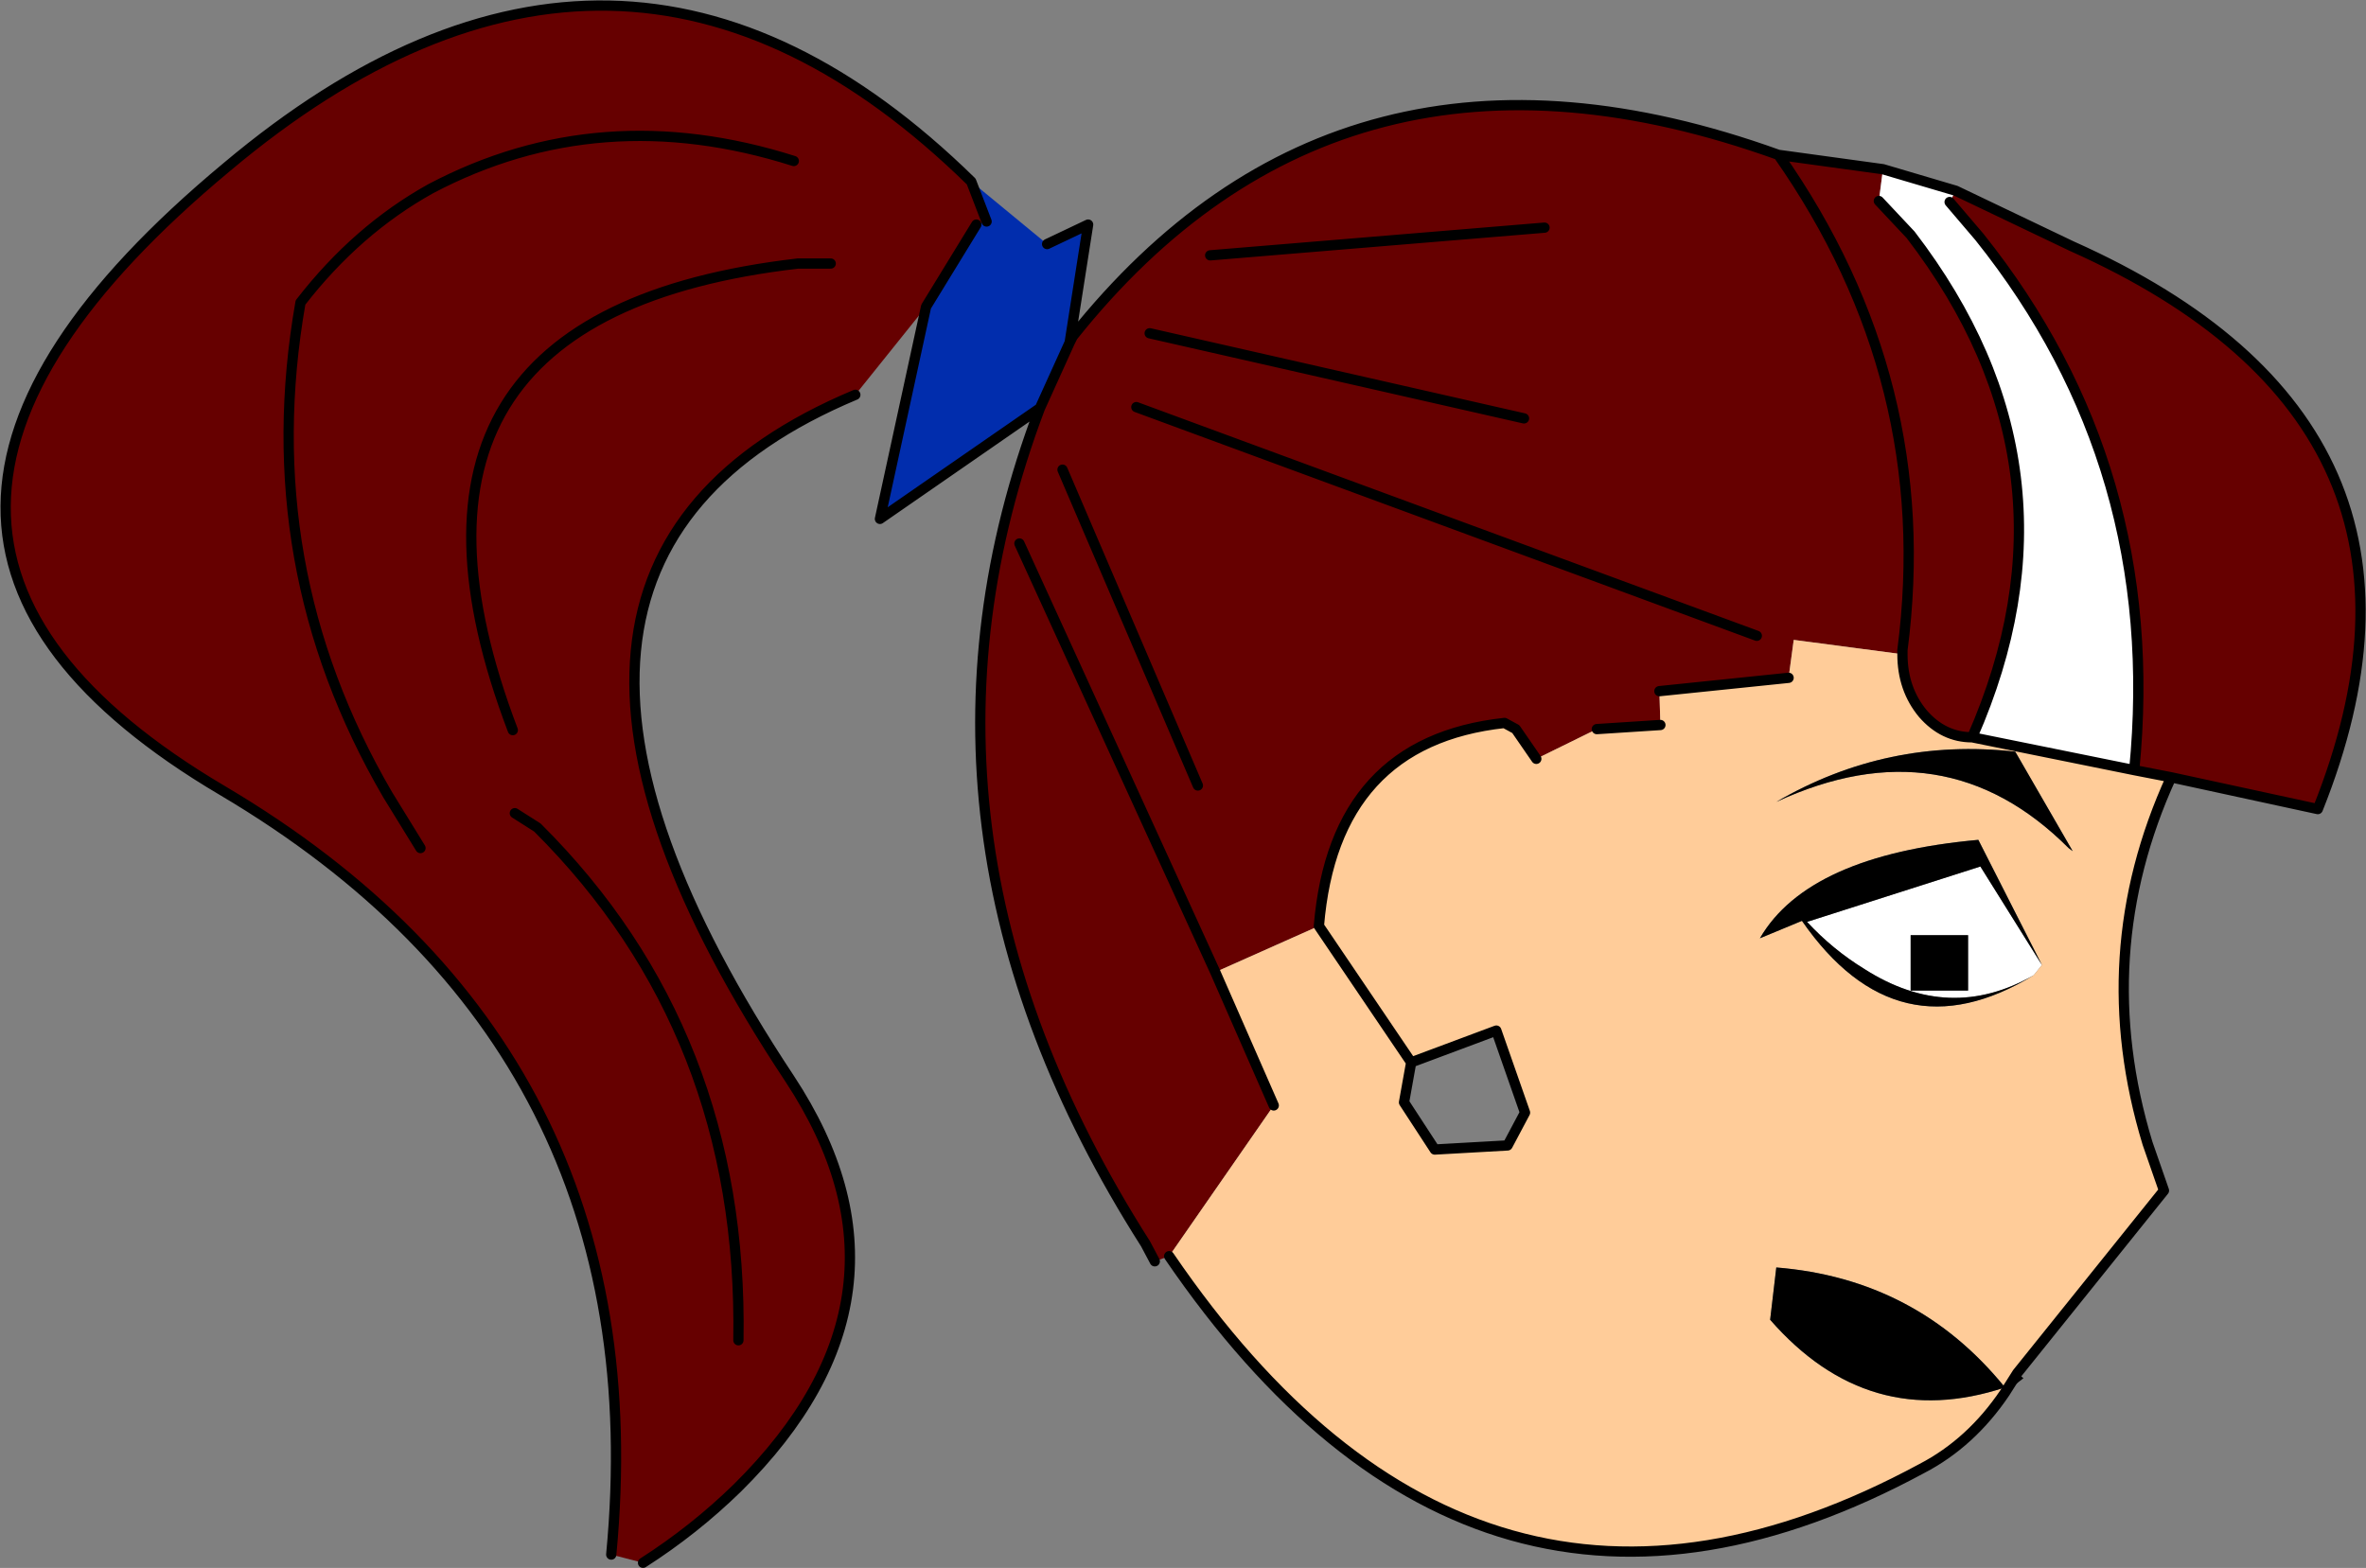
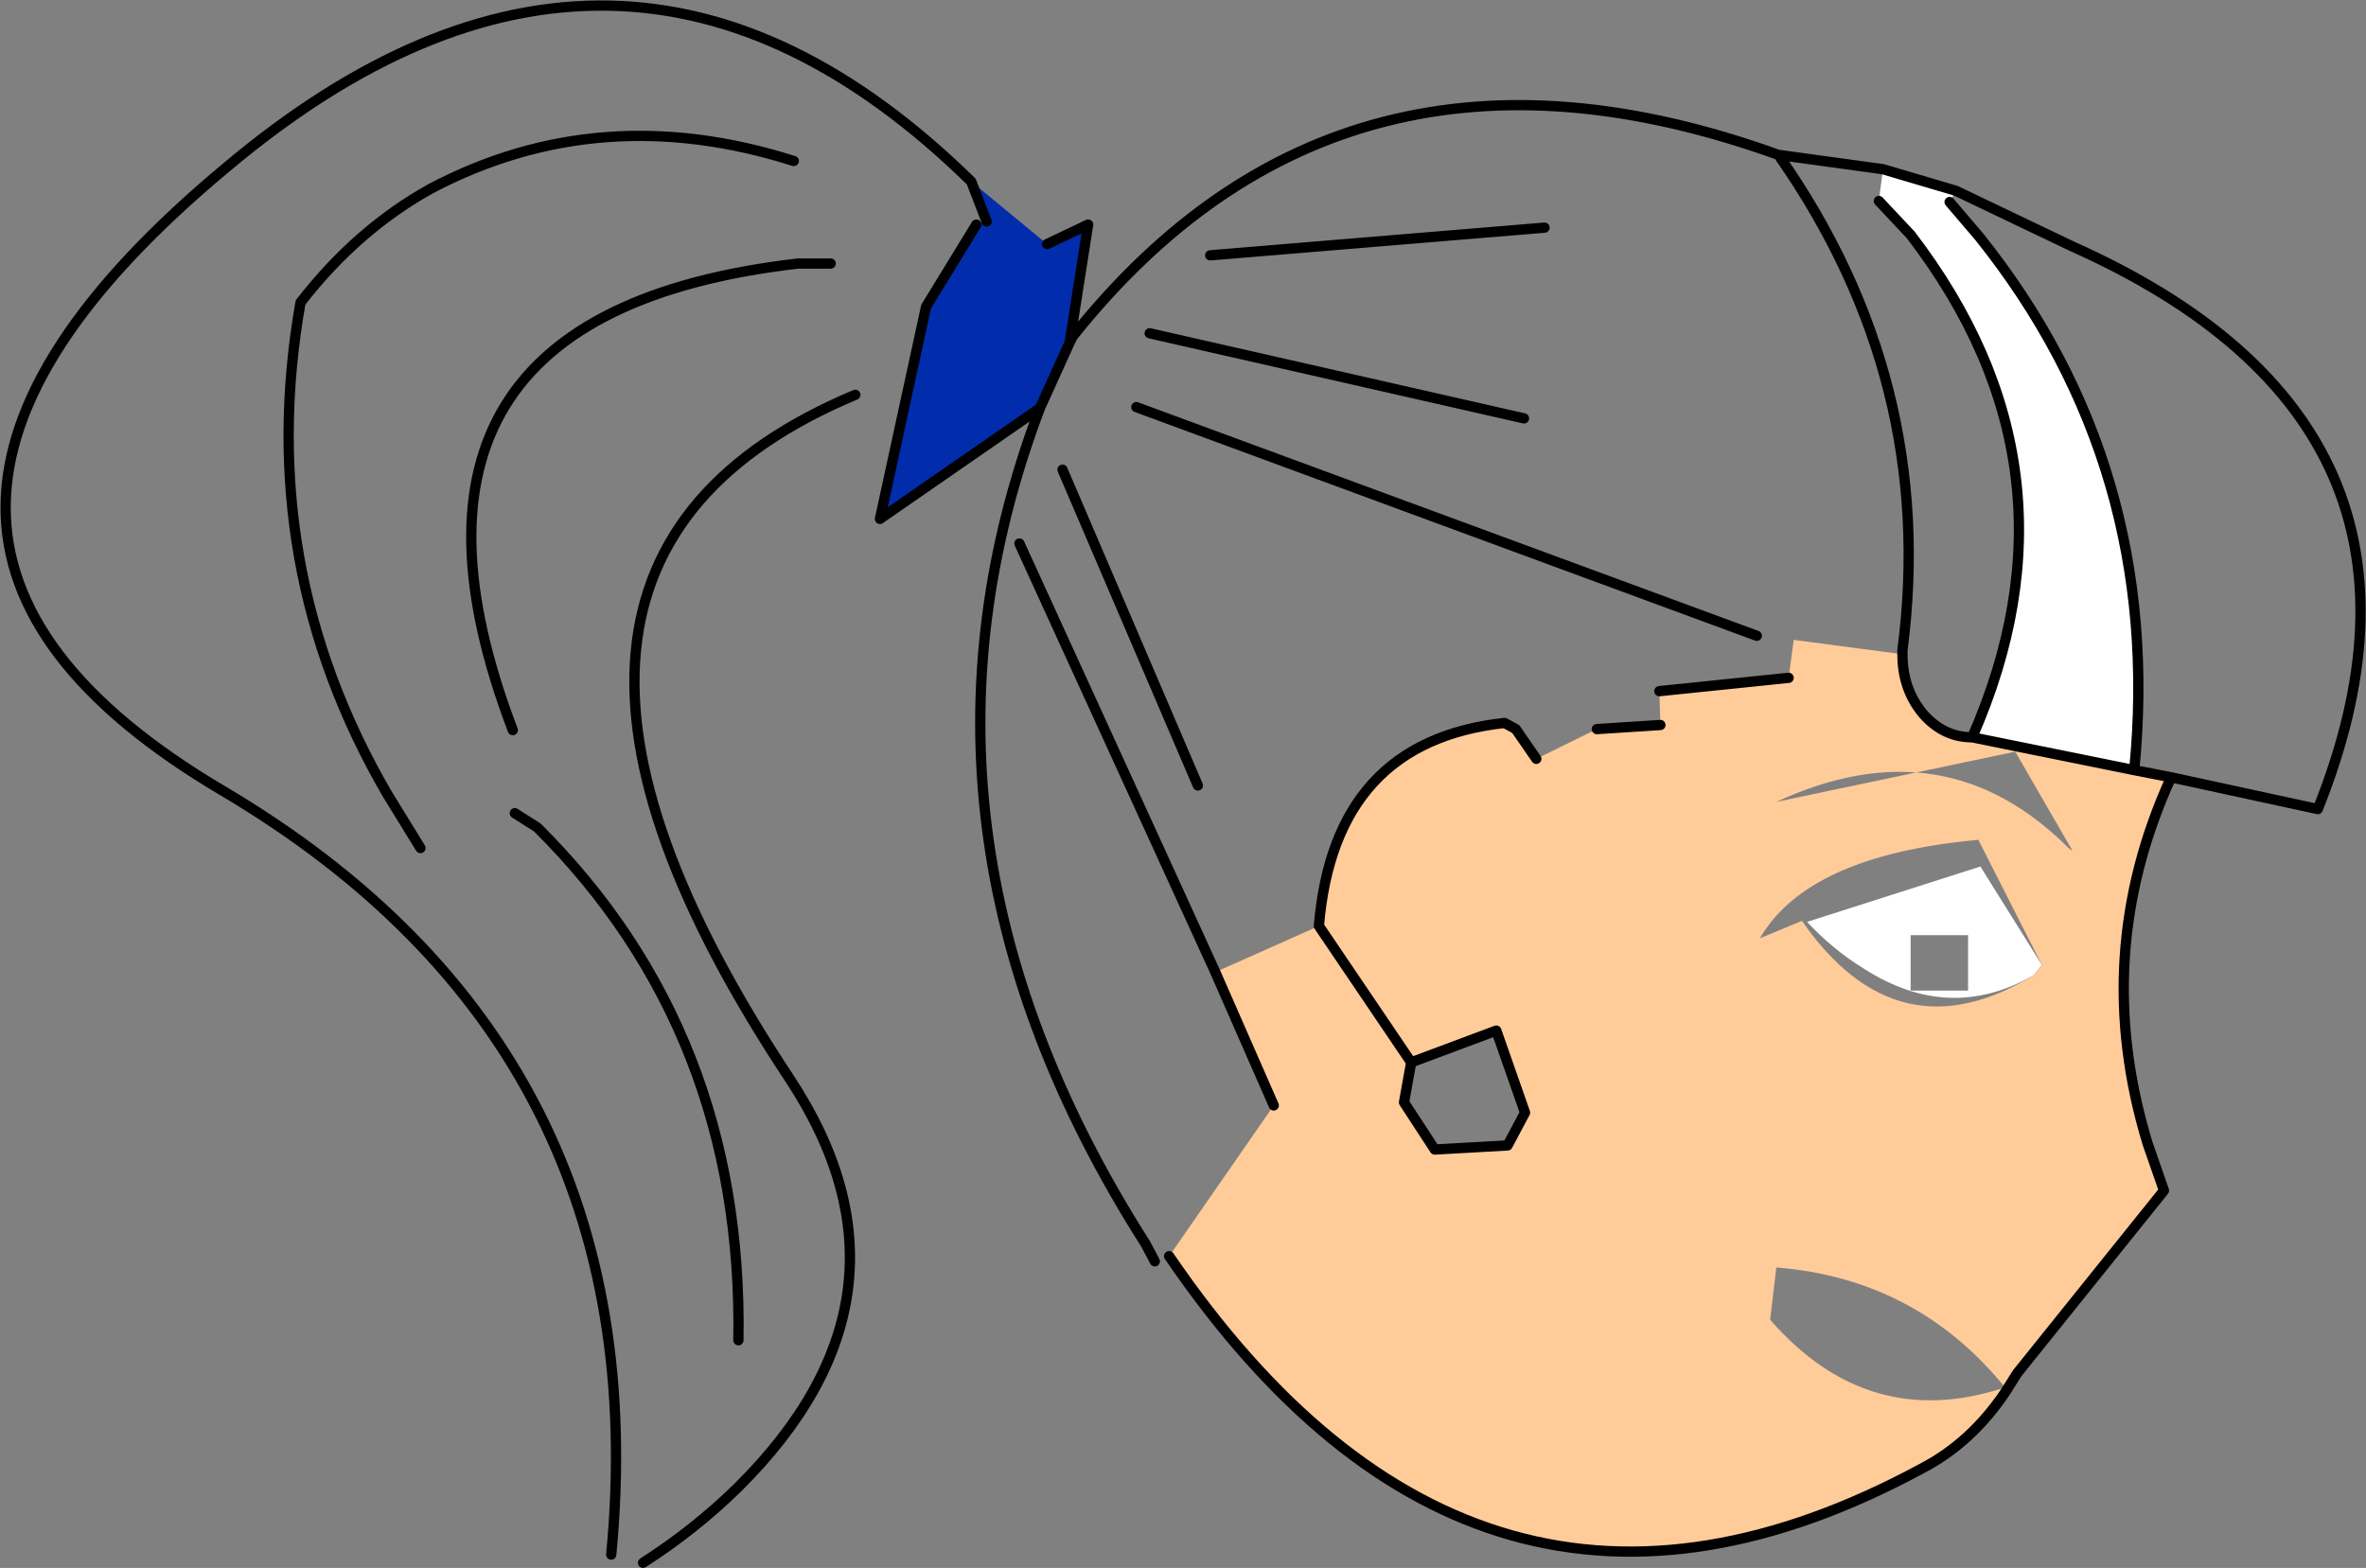
<svg xmlns="http://www.w3.org/2000/svg" height="76.45px" width="115.35px">
  <rect width="100%" height="100%" fill="#808080" stroke="none" />
  <g transform="matrix(1.0, 0.0, 0.0, 1.0, 73.45, 40.85)">
-     <path d="M21.9 -31.55 L27.55 -28.85 Q47.05 -20.15 39.55 -1.4 L32.4 -2.95 30.6 -3.3 Q32.05 -18.05 23.05 -29.3 L21.6 -31.0 21.9 -31.55 M-16.45 20.4 L-17.15 20.65 -17.6 19.8 Q-30.5 -0.45 -22.75 -20.95 L-21.3 -24.15 -21.15 -24.45 Q-8.0 -40.95 13.25 -33.3 L18.35 -32.6 18.15 -31.05 19.7 -29.4 Q28.45 -18.0 22.7 -4.9 21.3 -4.9 20.3 -6.05 19.3 -7.25 19.3 -8.95 L14.0 -9.65 13.75 -7.8 7.45 -7.15 7.5 -5.5 4.4 -5.3 1.45 -3.85 0.45 -5.3 -0.1 -5.6 Q-8.4 -4.7 -9.15 4.3 L-14.2 6.55 -11.35 13.05 -16.45 20.4 M-28.3 -25.9 L-31.75 -21.6 Q-51.55 -13.3 -34.95 11.75 -28.0 22.3 -37.5 31.7 -39.6 33.75 -42.1 35.35 L-43.65 34.95 Q-41.3 10.3 -62.6 -2.3 -83.85 -14.85 -62.4 -32.7 -43.25 -48.8 -26.1 -32.0 L-25.35 -30.05 -25.85 -29.9 -28.3 -25.9 M19.3 -8.95 L19.3 -9.15 Q21.0 -22.25 13.25 -33.3 21.0 -22.25 19.3 -9.15 L19.3 -8.95 M-32.95 -28.0 L-34.55 -28.0 Q-56.15 -25.5 -48.45 -5.25 -56.15 -25.5 -34.55 -28.0 L-32.95 -28.0 M-48.35 -1.2 L-47.25 -0.5 Q-37.2 9.5 -37.45 24.5 -37.2 9.5 -47.25 -0.5 L-48.35 -1.2 M-34.75 -33.0 Q-44.2 -36.0 -52.45 -31.65 -56.05 -29.65 -58.8 -26.1 -61.05 -13.25 -54.55 -2.1 L-52.95 0.5 -54.55 -2.1 Q-61.05 -13.25 -58.8 -26.1 -56.05 -29.65 -52.45 -31.65 -44.2 -36.0 -34.75 -33.0 M-21.65 -17.95 L-15.05 -2.55 -21.65 -17.95 M-23.75 -14.35 L-14.2 6.55 -23.75 -14.35 M-14.45 -28.4 L1.85 -29.75 -14.45 -28.4 M-17.4 -24.6 L0.85 -20.45 -17.4 -24.6 M-18.05 -21.0 L12.2 -9.85 -18.05 -21.0" fill="#660000" fill-rule="evenodd" stroke="none" />
    <path d="M21.9 -31.55 L21.6 -31.0 23.05 -29.3 Q32.05 -18.05 30.6 -3.3 L22.7 -4.9 Q28.45 -18.0 19.7 -29.4 L18.15 -31.05 18.35 -32.6 21.9 -31.55 M25.7 6.7 Q21.6 9.05 17.45 6.4 15.9 5.45 14.65 4.1 L23.1 1.4 26.1 6.2 25.7 6.7 M22.5 4.75 L19.7 4.75 19.7 7.45 22.5 7.45 22.5 4.75" fill="#ffffff" fill-rule="evenodd" stroke="none" />
-     <path d="M30.6 -3.3 L32.4 -2.95 Q28.45 5.7 31.25 14.9 L32.05 17.2 24.9 26.1 24.3 27.05 Q22.65 29.5 20.25 30.75 -1.4 42.45 -16.45 20.4 L-11.35 13.05 -14.2 6.55 -9.15 4.3 Q-8.4 -4.7 -0.1 -5.6 L0.45 -5.3 1.45 -3.85 4.4 -5.3 7.5 -5.5 7.45 -7.15 13.75 -7.8 14.0 -9.65 19.3 -8.95 Q19.3 -7.25 20.3 -6.05 21.3 -4.9 22.7 -4.9 L30.6 -3.3 M-4.65 10.95 L-9.15 4.3 -4.65 10.95 -5.0 12.9 -3.5 15.2 0.05 15.0 0.9 13.4 -0.5 9.4 -4.65 10.95 M13.15 -1.75 Q21.35 -5.55 27.4 0.5 L27.6 0.65 24.8 -4.2 Q18.55 -4.9 13.15 -1.75 M26.1 6.2 L23.0 0.1 Q14.7 0.85 12.35 4.9 L14.4 4.05 Q19.05 10.75 25.7 6.7 L26.1 6.2 M12.85 23.5 Q17.65 29.0 24.3 26.8 20.0 21.5 13.15 20.95 L12.85 23.5" fill="#ffcc99" fill-rule="evenodd" stroke="none" />
-     <path d="M24.9 26.1 L25.2 26.35 24.3 27.05 24.9 26.1 M25.7 6.7 Q19.05 10.75 14.4 4.05 L12.35 4.9 Q14.7 0.85 23.0 0.1 L26.1 6.2 23.1 1.4 14.65 4.1 Q15.9 5.45 17.45 6.4 21.6 9.05 25.7 6.7 M13.15 -1.75 Q18.55 -4.9 24.8 -4.2 L27.6 0.65 27.4 0.5 Q21.35 -5.55 13.15 -1.75 M22.5 4.75 L22.5 7.45 19.7 7.45 19.7 4.75 22.5 4.75 M12.85 23.5 L13.15 20.95 Q20.0 21.5 24.3 26.8 17.65 29.0 12.85 23.5" fill="#000000" fill-rule="evenodd" stroke="none" />
+     <path d="M30.6 -3.3 L32.4 -2.95 Q28.45 5.7 31.25 14.9 L32.05 17.2 24.9 26.1 24.3 27.05 Q22.65 29.5 20.25 30.75 -1.4 42.45 -16.45 20.4 L-11.35 13.05 -14.2 6.55 -9.15 4.3 Q-8.4 -4.7 -0.1 -5.6 L0.45 -5.3 1.45 -3.85 4.4 -5.3 7.5 -5.5 7.45 -7.15 13.75 -7.8 14.0 -9.65 19.3 -8.95 Q19.3 -7.25 20.3 -6.05 21.3 -4.9 22.7 -4.9 L30.6 -3.3 M-4.65 10.95 L-9.15 4.3 -4.65 10.95 -5.0 12.9 -3.5 15.2 0.05 15.0 0.9 13.4 -0.5 9.4 -4.65 10.95 M13.15 -1.75 Q21.35 -5.55 27.4 0.5 L27.6 0.65 24.8 -4.2 M26.1 6.2 L23.0 0.1 Q14.7 0.85 12.35 4.9 L14.4 4.05 Q19.05 10.75 25.7 6.7 L26.1 6.2 M12.85 23.5 Q17.65 29.0 24.3 26.8 20.0 21.5 13.15 20.95 L12.85 23.5" fill="#ffcc99" fill-rule="evenodd" stroke="none" />
    <path d="M-22.75 -20.95 L-30.55 -15.55 -28.3 -25.9 -25.85 -29.9 -25.35 -30.05 -26.1 -32.0 -22.4 -28.95 -20.4 -29.9 -21.3 -24.15 -22.75 -20.95" fill="#012dad" fill-rule="evenodd" stroke="none" />
    <path d="M32.4 -2.95 L39.55 -1.4 Q47.05 -20.15 27.55 -28.85 L21.9 -31.55 18.35 -32.6 13.25 -33.3 Q21.0 -22.25 19.3 -9.15 L19.3 -8.95 Q19.3 -7.25 20.3 -6.05 21.3 -4.9 22.7 -4.9 L30.6 -3.3 32.4 -2.95 Q28.45 5.7 31.25 14.9 L32.05 17.2 24.9 26.1 24.3 27.05 Q22.65 29.5 20.25 30.75 -1.4 42.45 -16.45 20.4 M21.6 -31.0 L23.05 -29.3 Q32.05 -18.05 30.6 -3.3 M-17.15 20.65 L-17.6 19.8 Q-30.5 -0.45 -22.75 -20.95 L-30.55 -15.55 -28.3 -25.9 -25.85 -29.9 M-31.75 -21.6 Q-51.55 -13.3 -34.95 11.75 -28.0 22.3 -37.5 31.7 -39.6 33.75 -42.1 35.35 M-43.65 34.95 Q-41.3 10.3 -62.6 -2.3 -83.85 -14.85 -62.4 -32.7 -43.25 -48.8 -26.1 -32.0 L-25.35 -30.05 M-22.4 -28.95 L-20.4 -29.9 -21.3 -24.15 -21.15 -24.45 Q-8.0 -40.95 13.25 -33.3 M22.7 -4.9 Q28.45 -18.0 19.7 -29.4 L18.15 -31.05 M13.75 -7.8 L7.45 -7.15 M7.5 -5.5 L4.4 -5.3 M1.45 -3.85 L0.45 -5.3 -0.1 -5.6 Q-8.4 -4.7 -9.15 4.3 L-4.65 10.95 -0.5 9.4 0.9 13.4 0.05 15.0 -3.5 15.2 -5.0 12.9 -4.65 10.95 M-52.95 0.5 L-54.55 -2.1 Q-61.05 -13.25 -58.8 -26.1 -56.05 -29.65 -52.45 -31.65 -44.2 -36.0 -34.75 -33.0 M-37.45 24.5 Q-37.2 9.5 -47.25 -0.5 L-48.35 -1.2 M-48.45 -5.25 Q-56.15 -25.5 -34.55 -28.0 L-32.95 -28.0 M-22.75 -20.95 L-21.3 -24.15 M-15.05 -2.55 L-21.65 -17.95 M-11.35 13.05 L-14.2 6.55 -23.75 -14.35 M12.2 -9.85 L-18.05 -21.0 M0.85 -20.45 L-17.4 -24.6 M1.85 -29.75 L-14.45 -28.4" fill="none" stroke="#000000" stroke-linecap="round" stroke-linejoin="round" stroke-width="0.5" />
  </g>
</svg>